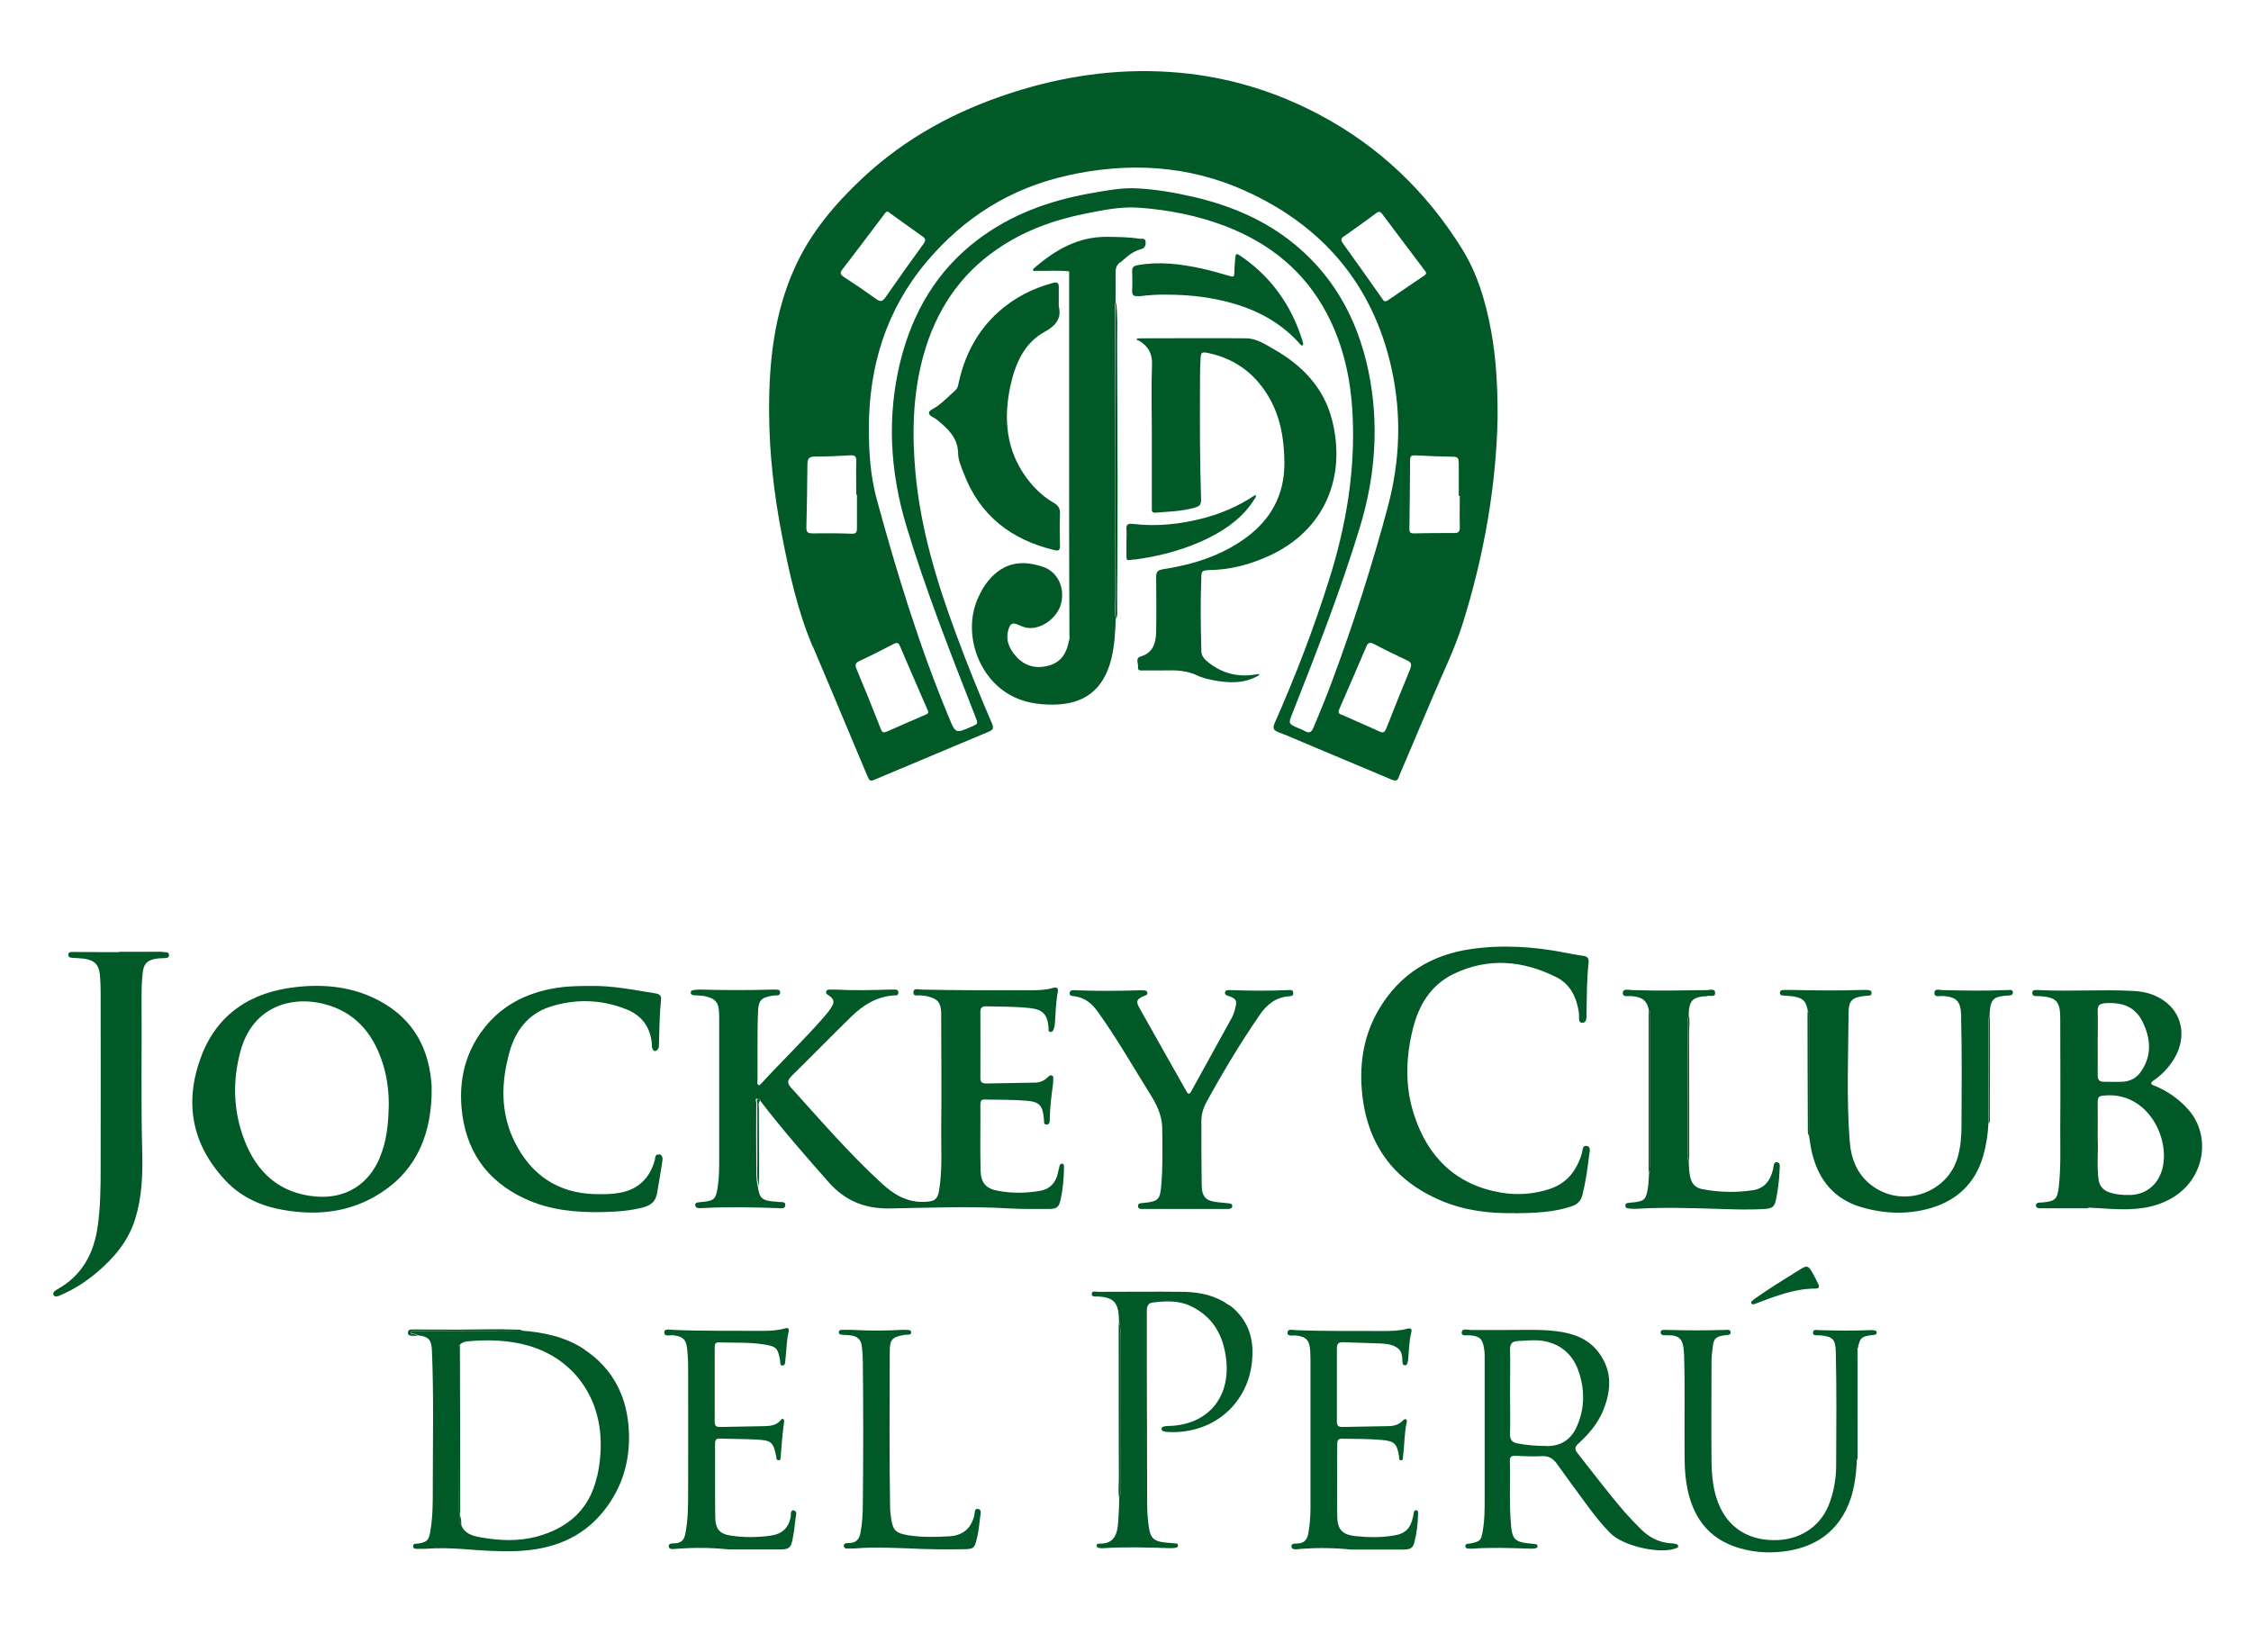
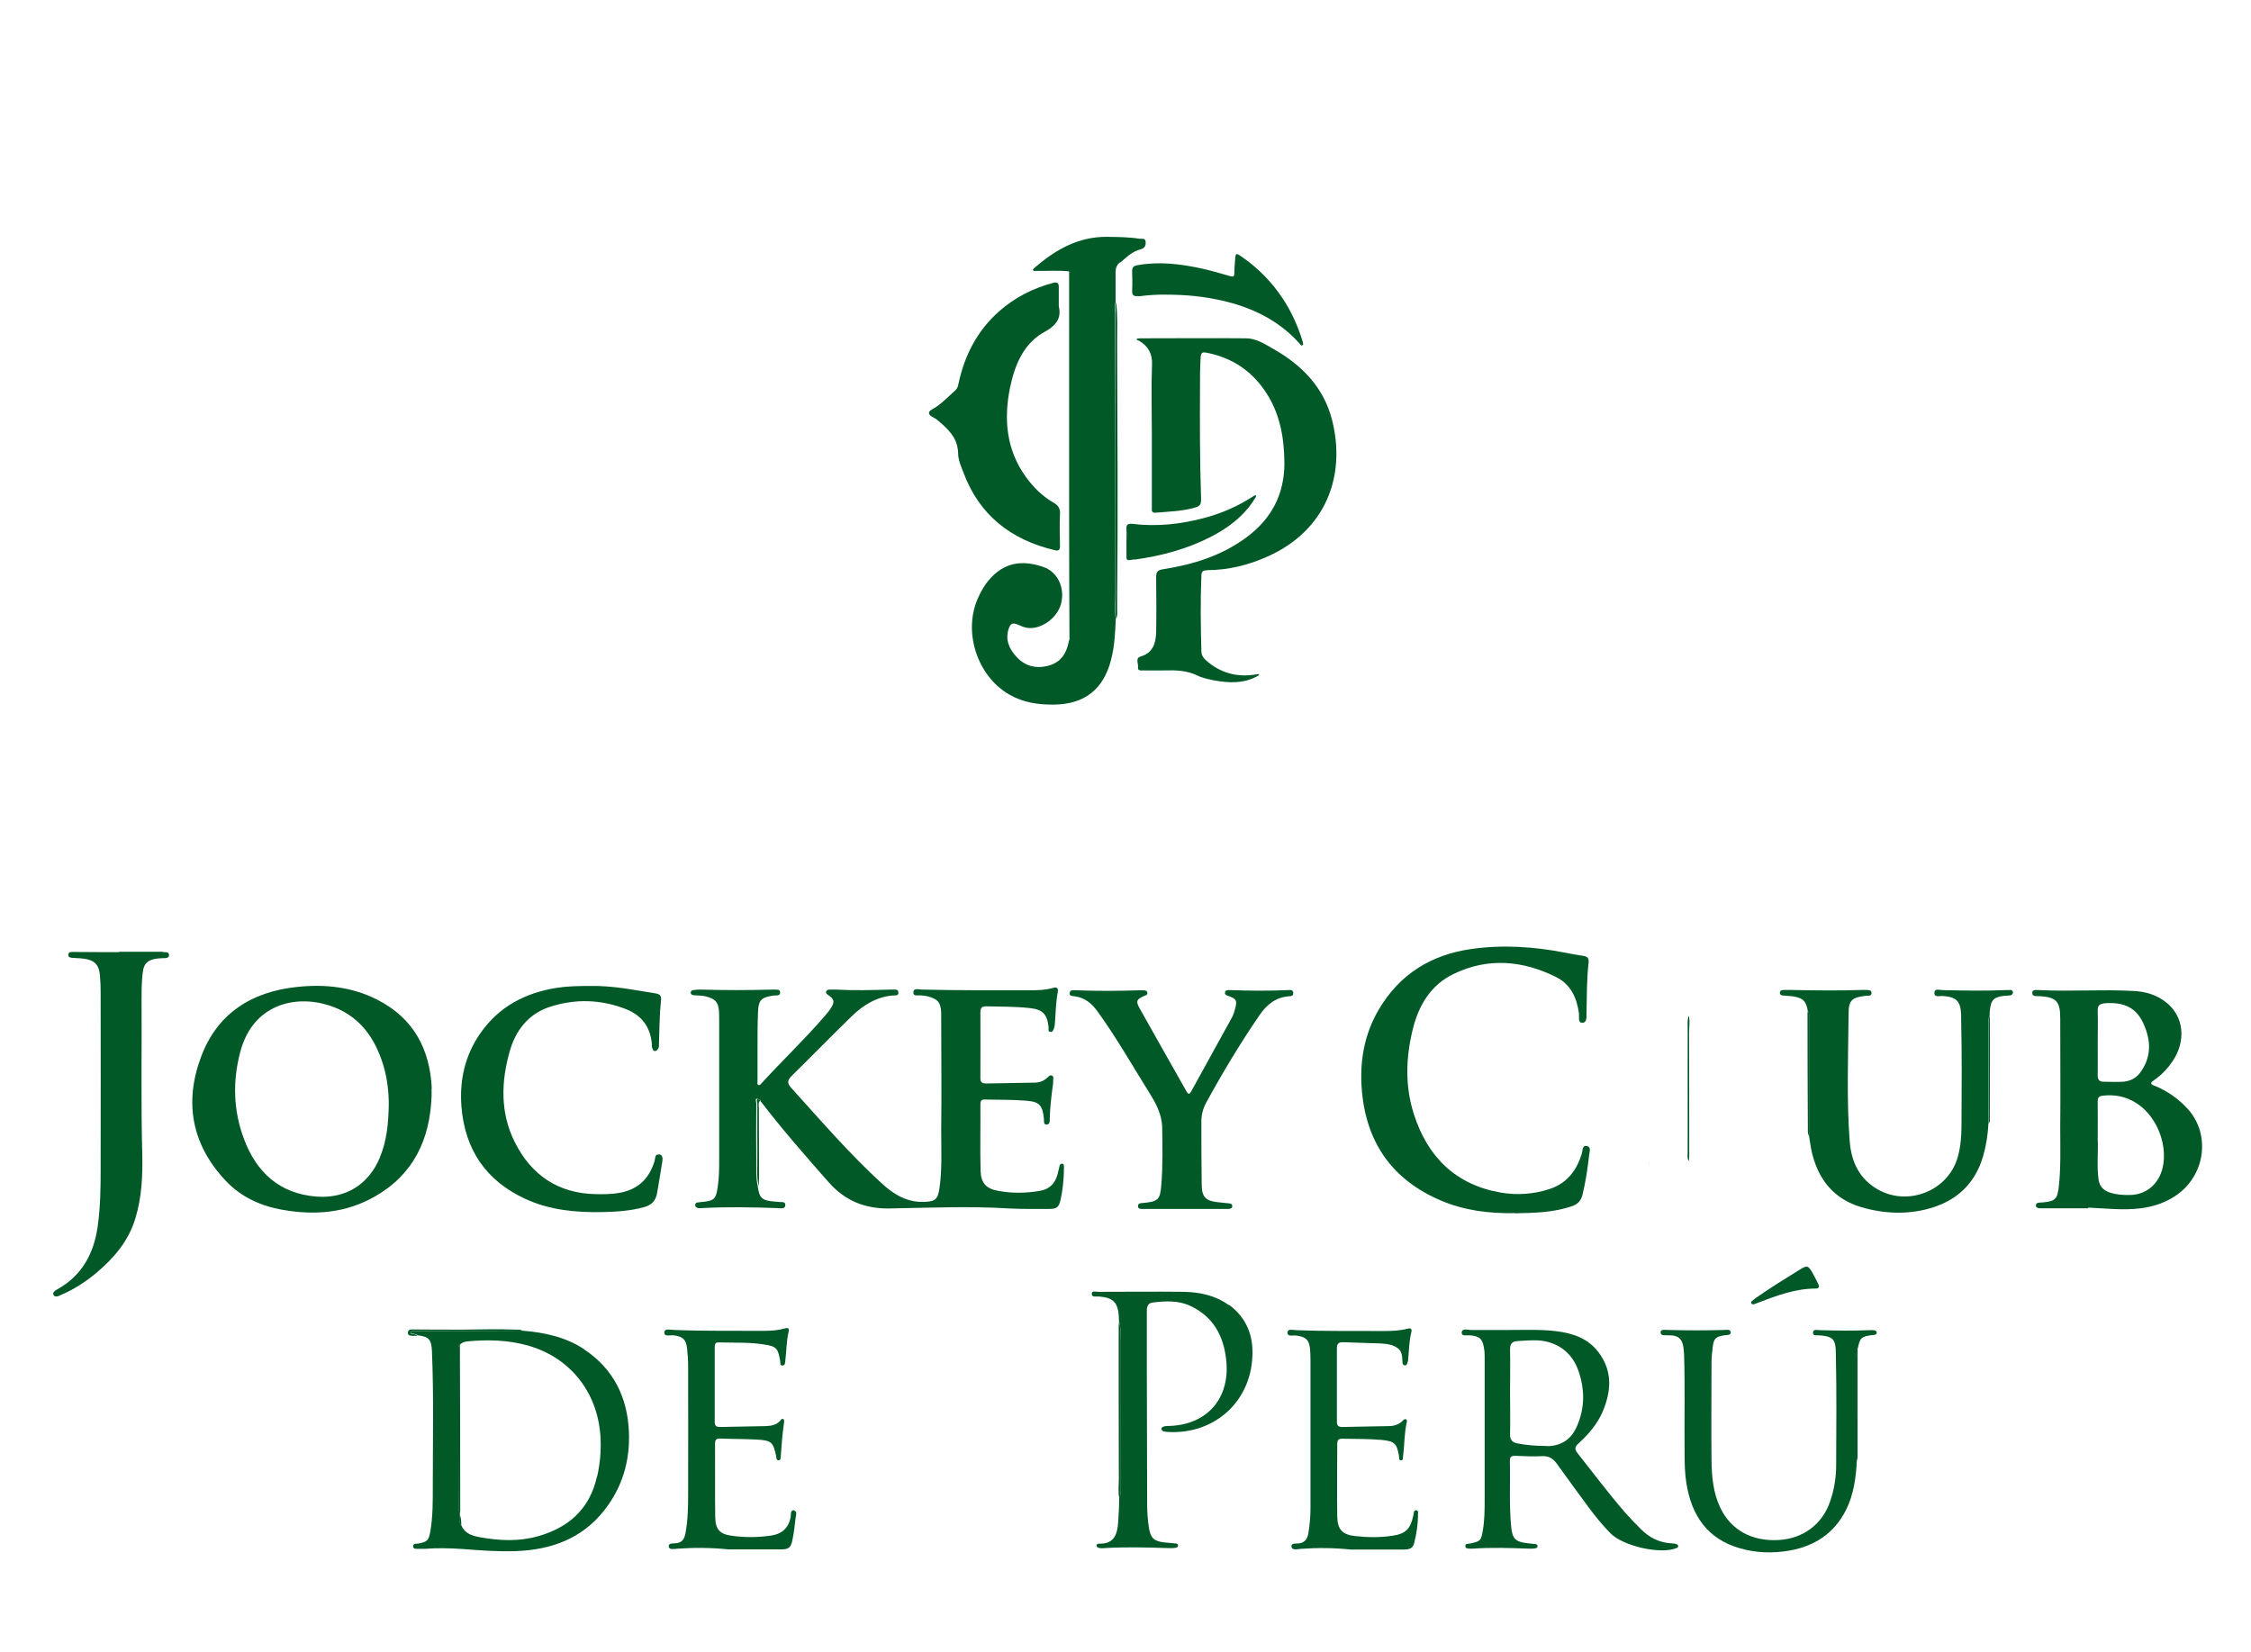
<svg xmlns="http://www.w3.org/2000/svg" id="Layer_1" data-name="Layer 1" viewBox="0 0 130.39 95.69">
  <defs>
    <style>
      .cls-1 {
        fill: #015927;
      }
    </style>
  </defs>
  <path class="cls-1" d="m33.83,78.16c-1.08-.71-2.31-.97-3.58-1.07-1.8,0-3.6.02-5.4.02-.3,0-.6,0-.9,0-.06,0-.14-.01-.15.06-.02.12.09.09.15.1.09.02.18.02.25.09.63.07.79.24.82.9.11,2.6.05,5.2.05,7.8,0,.9.01,1.8-.15,2.7-.09.48-.18.56-.66.66-.12.02-.33-.02-.33.15,0,.21.22.15.35.16.1,0,.21,0,.32,0,.74-.06,1.47-.04,2.2.01,1.03.08,2.07.16,3.11.12,2.02-.08,3.79-.71,5.09-2.36,1.05-1.33,1.5-2.87,1.43-4.54-.08-2-.89-3.66-2.6-4.79Zm.75,7.38c-.42,1.89-1.65,2.97-3.45,3.47-1.09.3-2.21.25-3.31.05-.44-.08-.89-.2-1.09-.68-.16-.19-.12-.41-.09-.63,0-.03,0-.06,0-.09-.1-.11-.07-.26-.07-.39,0-3.01-.01-6.02-.02-9.04,0-.11-.04-.24.09-.32.11-.14.28-.18.44-.2,1.19-.11,2.38-.08,3.53.25,2.49.72,4.08,2.8,4.18,5.43.03.73-.04,1.44-.2,2.15Z" />
  <path class="cls-1" d="m101.48,75.37s-.06.06-.04.12c.03.06.08.09.16.07.05-.02.1-.04.16-.06,1.1-.42,2.21-.85,3.42-.85.21,0,.21-.13.14-.27-.1-.22-.22-.43-.33-.64-.24-.42-.32-.45-.73-.19-.86.53-1.73,1.07-2.56,1.65-.07.05-.14.11-.21.17Z" />
-   <path class="cls-1" d="m47.07,37.42c1.05,2.46,2.07,4.92,3.11,7.39.2.47.2.48.55.33,2.17-.91,4.34-1.83,6.52-2.74.25-.1.34-.19.21-.49-.74-1.71-1.44-3.44-2.08-5.18-1.12-3.02-2.05-6.09-2.35-9.32-.21-2.32-.16-4.63.48-6.89.71-2.5,2.05-4.56,4.2-6.05,1.55-1.08,3.29-1.72,5.14-2.09,1.02-.2,2.04-.42,3.08-.35,1.73.12,3.42.45,5.05,1.07,2.57.99,4.6,2.62,5.89,5.09.96,1.83,1.38,3.8,1.48,5.85.16,3.27-.38,6.44-1.36,9.54-.89,2.83-1.95,5.59-3.15,8.3-.14.32-.07.43.24.55.62.23,1.22.51,1.83.76,1.57.66,3.13,1.31,4.69,1.97.23.1.36.09.43-.16.03-.1.08-.19.12-.29.59-1.4,1.19-2.79,1.78-4.19.6-1.44,1.31-2.85,1.78-4.34,1.27-4.02,1.97-8.14,2.04-12.04,0-1.91-.1-3.48-.39-5.04-.31-1.65-.78-3.25-1.67-4.68-2.07-3.33-4.82-5.96-8.31-7.8-2.69-1.42-5.56-2.25-8.6-2.45-3.14-.21-6.2.24-9.2,1.21-3.22,1.04-6.13,2.61-8.61,4.93-1.6,1.5-3.01,3.16-3.92,5.17-1.21,2.66-1.51,5.48-1.5,8.36.01,2.44.29,4.86.76,7.25.42,2.15.89,4.29,1.75,6.33Zm6.53,3.99c-.74.32-1.48.64-2.22.97-.18.08-.28.07-.36-.15-.45-1.16-.92-2.31-1.4-3.46-.1-.24-.09-.36.17-.48.67-.31,1.32-.64,1.97-.98.2-.1.29-.08.37.12.52,1.21,1.04,2.42,1.57,3.63.02.05.05.11.07.16,0,.13-.08.15-.17.19Zm28.09-2.66c-.47,1.14-.93,2.28-1.38,3.43-.09.22-.17.32-.42.19-.71-.33-1.43-.63-2.14-.95-.09-.04-.22-.04-.21-.23.02-.04.04-.11.07-.18.51-1.17,1.02-2.34,1.52-3.52.1-.25.2-.31.46-.18.62.33,1.26.64,1.9.94.23.11.31.21.2.48Zm2.81-11.96c0,.65,0,1.29,0,1.94h.06c0,.6-.02,1.2,0,1.8.01.29-.09.36-.36.35-.77,0-1.53,0-2.3.02-.21,0-.26-.06-.26-.25.02-1.34.03-2.68.04-4.01,0-.23.1-.27.3-.26.74.04,1.47.07,2.21.08.25,0,.31.11.3.33Zm-6.67-13.08c.64-.45,1.27-.9,1.9-1.37.16-.12.24-.06.33.05.82,1.09,1.64,2.18,2.46,3.27.09.11.14.2,0,.29-.72.49-1.44.98-2.16,1.47-.04.02-.08.03-.11.04-.12-.01-.15-.11-.2-.18-.75-1.06-1.5-2.13-2.26-3.18-.12-.17-.14-.27.04-.4Zm-16.02-3.54c3.53-.79,7.02-.61,10.33.89,4.47,2.02,7.38,5.42,8.46,10.26.6,2.69.5,5.39-.21,8.04-.91,3.41-1.99,6.77-3.22,10.08-.34.92-.71,1.82-1.09,2.72-.12.28-.25.33-.5.19-.1-.06-.22-.1-.33-.15-.64-.27-.63-.27-.38-.89,1.4-3.55,2.79-7.11,3.9-10.76.91-2.99,1.13-6.02.49-9.09-.65-3.08-2.11-5.68-4.64-7.6-1.66-1.26-3.57-2.02-5.6-2.48-1.06-.24-2.13-.42-3.21-.47-.87-.04-1.74.13-2.59.28-2.4.42-4.64,1.22-6.6,2.71-2.35,1.78-3.75,4.18-4.46,7.01-.79,3.2-.61,6.37.33,9.52,1.13,3.77,2.58,7.43,4.01,11.09.16.41.17.41-.23.58-.92.4-.92.4-1.31-.55-1.71-4.11-3.01-8.36-4.18-12.65-.36-1.32-.45-2.7-.45-4.07,0-3.61,1-6.88,3.35-9.67,2.16-2.56,4.86-4.26,8.15-4.99Zm-13.01,5.43c.8-1.03,1.58-2.08,2.37-3.12.07-.09.12-.21.25-.23.06.04.12.09.18.13.61.44,1.21.88,1.83,1.31.2.14.2.24.07.43-.75,1.03-1.49,2.07-2.22,3.12-.17.24-.29.25-.53.08-.61-.44-1.23-.86-1.86-1.27-.21-.14-.26-.23-.09-.45Zm-2.03,11.32c0-.33.08-.48.45-.47.67,0,1.35-.03,2.02-.07.28-.02.37.05.36.34-.02.64,0,1.29,0,1.94h.04c0,.65,0,1.29,0,1.94,0,.25-.06.33-.33.32-.75-.03-1.5-.03-2.25-.02-.23,0-.35-.04-.35-.32.03-1.21.05-2.43.06-3.65Z" />
-   <path class="cls-1" d="m94.54,57.71c.6.06.86.26.97.8.12.13.08.28.08.43,0,2.91,0,5.81,0,8.72,0,.12.02.24-.07.34-.01-.09-.02-.19-.03-.28,0,.09.01.19.03.28-.02.28-.02.57-.07.85-.1.65-.21.74-.86.81-.09,0-.18.02-.27.03-.1.01-.18.04-.17.16,0,.12.08.15.18.16.15.01.3.03.45.02,1.53-.09,3.06-.05,4.59,0,.95.03,1.89.07,2.84.01.46-.03.58-.12.67-.57.11-.54.18-1.1.2-1.65,0-.18.09-.47-.16-.49-.2-.02-.18.27-.22.43-.15.61-.47,1.08-1.14,1.19-.99.15-1.98.13-2.96-.06-.38-.07-.6-.3-.69-.68-.07-.31-.08-.62-.09-.94-.11-.16-.07-.35-.07-.52,0-2.41,0-4.82,0-7.23,0-.22-.03-.45.07-.66,0-.11,0-.21.01-.31.05-.55.23-.74.77-.82.1-.01.21,0,.31-.03.16-.03.44.08.44-.17,0-.29-.3-.17-.47-.17-1.44.02-2.88.05-4.32,0-.2,0-.55-.12-.56.17-.01.26.33.16.52.18Z" />
+   <path class="cls-1" d="m94.54,57.71Z" />
  <path class="cls-1" d="m38.16,66.89c-.23-.04-.2.21-.24.36-.3,1.01-.94,1.65-2,1.85-.48.09-.96.09-1.44.08-2.16-.05-3.71-1.11-4.66-3.01-.85-1.69-.8-3.5-.29-5.28.34-1.19,1.07-2.14,2.29-2.55,1.49-.49,2.99-.45,4.46.13.9.36,1.4,1.04,1.48,2.02,0,.07-.01.16.02.22.03.07.05.19.17.18.08,0,.12-.07.17-.13.06-.08.05-.17.05-.26.03-.86.03-1.71.12-2.57.03-.26-.09-.34-.32-.38-1.26-.2-2.51-.46-3.8-.43-.65,0-1.29.01-1.93.11-1.81.29-3.33,1.08-4.4,2.61-.9,1.28-1.23,2.72-1.11,4.27.2,2.49,1.42,4.29,3.69,5.34,1.42.66,2.95.8,4.49.77.81-.02,1.62-.07,2.41-.29.41-.12.65-.34.74-.79.11-.61.2-1.21.3-1.82.03-.17.05-.41-.18-.45Z" />
-   <path class="cls-1" d="m56.66,87.42c-.23-.05-.19.23-.22.36-.18.76-.66,1.17-1.42,1.22-.81.05-1.62.07-2.43-.06-.7-.12-.87-.28-.97-.97-.03-.21-.06-.42-.06-.63-.05-3.01-.03-6.01-.02-9.02,0-.74.14-.86.87-.99.13-.02.38.04.37-.14,0-.2-.26-.12-.41-.15-.01,0-.03,0-.04,0-1.02.06-2.04.06-3.06,0-.16,0-.33,0-.5,0-.09,0-.19.04-.18.15,0,.11.11.13.2.14.15.01.3.01.45.03.44.05.64.24.69.69.03.27.05.54.05.81.03,2.75.03,5.5,0,8.25,0,.57-.03,1.14-.14,1.71-.06.29-.18.5-.5.56-.17.03-.49-.04-.46.2.02.21.33.11.51.13.07,0,.15,0,.23-.01.98-.08,1.95-.03,2.93,0,1.11.06,2.22.07,3.34.05.5-.01.56-.07.68-.55.12-.44.15-.89.21-1.33.02-.15.09-.4-.09-.44Z" />
  <path class="cls-1" d="m46.02,87.5c-.27-.05-.19.26-.22.4-.13.63-.51.97-1.13,1.06-.76.11-1.53.12-2.29.01-.69-.09-.94-.38-.95-1.08-.02-1.41,0-2.83-.01-4.24,0-.23.06-.32.3-.31.71.03,1.41.02,2.12.06.87.05.95.15,1.13,1.01,0,.01,0,.03,0,.04,0,.08.04.15.13.15.1,0,.12-.08.12-.16.05-.69.1-1.38.2-2.06,0-.06.01-.13-.04-.16-.09-.06-.14.03-.18.08-.23.26-.54.31-.86.32-.87.02-1.74.03-2.62.05-.22,0-.32-.05-.32-.3,0-1.44,0-2.89,0-4.33,0-.18.04-.28.25-.27.87.03,1.75-.02,2.61.12.72.11.8.22.93.94.02.11-.03.29.14.28.15,0,.15-.17.16-.29.07-.55.06-1.11.19-1.66.05-.19-.03-.26-.21-.2-.39.11-.8.14-1.2.14-1.73-.01-3.46.02-5.19-.05-.21,0-.58-.11-.6.12-.02.31.35.16.54.19.53.07.72.23.78.76.03.33.06.66.06.99,0,2.47.01,4.93,0,7.4,0,.78-.01,1.56-.16,2.34-.06.29-.17.5-.5.55-.17.03-.49-.04-.46.2.02.21.33.13.51.12.98-.07,1.95-.06,2.93.04,1.02,0,2.05,0,3.07,0,.43,0,.56-.1.65-.53.08-.41.14-.83.18-1.25.02-.16.12-.43-.09-.47Z" />
  <path class="cls-1" d="m9.44,55.14c-.06,0-.12,0-.18,0h-2.35v.02c-.3,0-.6,0-.9,0-.6,0-1.2-.01-1.8-.01-.12,0-.26,0-.25.18,0,.14.13.15.23.16.22.02.45.02.67.05.61.08.88.35.93.97.03.34.04.69.04,1.04,0,3.37.01,6.74,0,10.11,0,1.13-.01,2.26-.17,3.38-.22,1.57-.9,2.85-2.33,3.65-.05.03-.11.06-.15.1-.07.06-.13.13-.08.23.05.1.15.1.23.08.1-.02.19-.08.29-.12.71-.31,1.35-.73,1.94-1.22,1.03-.86,1.88-1.85,2.28-3.17.38-1.24.43-2.52.4-3.8-.08-2.96-.02-5.93-.04-8.89,0-.38,0-.75.03-1.13.06-.79.06-1.24,1.23-1.26.14,0,.35,0,.33-.19-.01-.2-.22-.15-.37-.16Z" />
  <path class="cls-1" d="m61,16.39c-1.17.31-2.21.84-3.12,1.64-1.27,1.12-2.01,2.56-2.36,4.2-.03.15-.06.28-.19.39-.35.31-.67.65-1.05.92-.17.12-.47.24-.47.37,0,.2.3.27.47.41.61.51,1.2,1.02,1.22,1.94,0,.38.17.76.31,1.12.92,2.47,2.75,3.89,5.27,4.49.24.06.32.01.32-.24-.01-.62-.03-1.23,0-1.85.02-.32-.1-.5-.36-.65-.65-.37-1.17-.89-1.61-1.49-1.14-1.58-1.3-3.35-.92-5.2.28-1.32.79-2.56,2.01-3.22.75-.41.96-.87.81-1.48,0-.45,0-.77,0-1.08.01-.27-.09-.34-.35-.27Z" />
  <path class="cls-1" d="m64.89,15.21c.37-.31.7-.65,1.19-.77.24-.06.3-.23.28-.44-.02-.23-.22-.15-.36-.17-.63-.1-1.26-.1-1.89-.11-1.65-.01-2.97.75-4.17,1.78-.04.04-.11.09-.1.13.02.11.12.06.18.06.63.02,1.26-.04,1.89.03.17.1.09.27.09.41,0,6.84,0,13.67,0,20.51,0,.16.03.33-.08.48-.13.7-.44,1.24-1.17,1.44-.73.2-1.38.04-1.89-.53-.41-.45-.64-.98-.43-1.61.11-.31.23-.36.54-.23.17.07.33.15.51.18.8.13,1.76-.55,1.98-1.39.24-.91-.18-1.85-1.04-2.14-1.21-.41-2.27-.28-3.17.8-.23.28-.41.59-.56.92-.94,1.96-.12,4.58,1.76,5.67.81.47,1.68.6,2.6.59,1.77-.02,2.87-.88,3.31-2.6.2-.78.24-1.57.27-2.37-.07-.48-.02-.96-.02-1.44,0-5.44-.01-10.88-.02-16.33,0-.19-.03-.39.03-.58,0-.57,0-1.14,0-1.71,0-.24.05-.42.25-.59Z" />
  <path class="cls-1" d="m65.94,17.17c.58-.08,1.17-.11,1.59-.1,1.2,0,2.23.11,3.24.34,1.72.39,3.26,1.12,4.47,2.45.06.06.13.19.2.15.09-.06.02-.19,0-.28-.27-.87-.64-1.68-1.14-2.44-.63-.95-1.41-1.75-2.35-2.4-.36-.25-.38-.25-.41.21-.02.24-.04.48-.04.72,0,.22-.07.23-.27.17-.55-.16-1.1-.32-1.65-.44-1.21-.26-2.43-.41-3.67-.19-.24.04-.34.12-.33.37.01.36.02.72,0,1.08-.01.28.07.38.36.34Z" />
  <path class="cls-1" d="m25.01,63.04c-.11-2.28-1.07-4.05-3.13-5.11-1.47-.76-3.08-.93-4.7-.75-2.63.28-4.62,1.55-5.55,4.09-.97,2.64-.51,5.06,1.44,7.13.89.95,2.04,1.47,3.31,1.69,1.86.33,3.67.18,5.33-.77,2.25-1.28,3.2-3.32,3.29-5.83,0-.15,0-.3,0-.45Zm-3,4.01c-.66,1.58-1.99,2.41-3.71,2.27-2.12-.18-3.45-1.41-4.17-3.34-.62-1.65-.66-3.35-.21-5.05.73-2.74,3.16-3.32,5.15-2.68,1.69.54,2.63,1.81,3.13,3.45.24.78.32,1.59.32,2.28-.02,1.14-.12,2.13-.52,3.08Z" />
  <path class="cls-1" d="m61.56,67.42c-.22-.03-.18.19-.23.32-.03.08-.04.18-.06.26-.14.54-.45.89-1.03.99-.81.14-1.62.15-2.42,0-.7-.12-1-.46-1.02-1.17-.03-1.28,0-2.56-.01-3.84,0-.18.04-.29.25-.28.81.02,1.63,0,2.43.07.76.06.93.29,1,1.06.01.13-.03.32.15.32.2,0,.19-.2.19-.35.01-.68.1-1.35.19-2.02,0-.07.01-.15.01-.23,0-.09.03-.19-.08-.24-.1-.04-.17.03-.23.09-.2.2-.44.31-.72.32-.95.02-1.9.03-2.84.05-.24,0-.36-.06-.35-.33.01-1.26,0-2.53,0-3.79,0-.25.07-.35.33-.35.84.02,1.69.01,2.52.1.76.08,1.02.35,1.1,1.11.01.1-.05.24.09.27.15.03.19-.11.23-.23.03-.1.05-.21.05-.31.04-.58.05-1.17.16-1.75.05-.27-.07-.32-.3-.25-.42.12-.86.13-1.3.13-2.09,0-4.18.01-6.27-.04-.17,0-.48-.11-.49.15-.02.28.29.16.46.19.13.02.26.02.4.06.56.16.71.33.75.91,0,.09,0,.18,0,.27,0,2.2.03,4.39,0,6.59,0,1.11.06,2.23-.1,3.33-.09.66-.25.78-.91.8-.97.03-1.73-.43-2.41-1.05-1.89-1.73-3.56-3.67-5.27-5.56-.22-.24-.24-.42.01-.67,1.17-1.15,2.31-2.32,3.49-3.47.67-.65,1.44-1.13,2.4-1.21.13-.01.31.04.31-.16,0-.23-.2-.17-.34-.18-.04,0-.09,0-.14,0-1.05.03-2.11.06-3.16,0-.12,0-.24,0-.36,0-.09,0-.16.04-.18.11-.04.1.04.16.12.21.34.23.38.39.17.72-.11.18-.24.34-.38.5-1.16,1.34-2.45,2.57-3.65,3.88-.05.05-.1.14-.18.11-.1-.04-.06-.16-.06-.24,0-.66,0-1.32,0-1.99,0-.66,0-1.32.03-1.99.02-.69.18-.86.87-.96.04,0,.09-.01.13-.01.14,0,.3,0,.28-.2-.02-.16-.17-.13-.29-.14-.04,0-.09,0-.14,0-1.38.04-2.77.04-4.15,0-.12,0-.24,0-.36.02-.1.01-.23.02-.24.15,0,.13.12.16.23.16.22.02.45.01.67.07.53.14.7.33.74.87,0,.12.01.24.01.36,0,2.72,0,5.45,0,8.17,0,.56,0,1.11-.09,1.67-.1.66-.2.76-.85.83-.09,0-.18.02-.27.03-.1,0-.18.04-.18.15,0,.1.07.16.17.18.07,0,.15.01.22,0,1.46-.08,2.92-.05,4.38,0,.16,0,.43.08.45-.16.02-.26-.26-.17-.42-.2-.07-.01-.15-.02-.22-.02-.72-.06-.87-.2-.96-.92-.11-.45-.07-.92-.08-1.38-.01-1.14-.01-2.27,0-3.41,0-.07-.13-.37.18-.19h0c.06,0,.09.04.08.1-.03,0-.05-.01-.06-.03.01.02.04.03.06.03,1.24,1.62,2.59,3.16,3.94,4.69.95,1.07,2.1,1.54,3.55,1.51,2.3-.04,4.6-.14,6.9,0,.75.04,1.5.03,2.26.03.52,0,.62-.09.73-.6.12-.56.17-1.13.18-1.7,0-.12.04-.32-.13-.34Z" />
  <path class="cls-1" d="m69.91,33.03c1.24,0,2.41-.29,3.54-.8,3.36-1.51,4.53-4.67,3.71-7.9-.48-1.88-1.74-3.18-3.41-4.12-.49-.28-.99-.61-1.57-.61-2.05-.02-4.09,0-6.14,0-.07,0-.2.02-.2.03,0,.1.1.08.16.12.51.32.76.73.73,1.38-.05,1.31-.01,2.62-.01,3.93h0v4.15c0,.09,0,.18,0,.27-.02.18.07.24.24.22.72-.06,1.44-.08,2.14-.26.44-.12.49-.18.47-.66-.07-2.11-.07-4.21-.06-6.32,0-.54,0-1.08.03-1.62.02-.45.06-.47.48-.38,1.35.29,2.43,1,3.22,2.14.89,1.27,1.15,2.72,1.16,4.23,0,1.82-.76,3.24-2.21,4.31-1.44,1.06-3.09,1.57-4.83,1.84-.3.05-.39.15-.39.45.01,1.07.02,2.14,0,3.2-.02.63-.18,1.19-.89,1.4-.34.1-.13.41-.16.62-.03.23.18.19.32.19.41,0,.81.01,1.22,0,.65-.02,1.28,0,1.89.29.3.15.65.22.99.29.84.15,1.67.19,2.46-.23.06-.03.13-.05.14-.14-.06,0-.12.01-.18.02-1.11.19-2.08-.08-2.92-.83-.15-.14-.24-.29-.25-.5-.04-1.46-.06-2.92,0-4.38,0-.26.1-.32.35-.32Z" />
  <path class="cls-1" d="m65.72,32.42c1.53-.21,3-.6,4.38-1.3,1.04-.53,1.96-1.22,2.59-2.24.04-.06.1-.12.04-.2,0-.01-.1.05-.15.08-.87.57-1.82.98-2.83,1.25-1.36.36-2.75.51-4.15.34-.3-.03-.37.06-.35.33.02.24,0,.48,0,.72h0c0,.2,0,.39,0,.59,0,.53-.04.49.45.42Z" />
  <path class="cls-1" d="m82.06,87.49c-.11-.01-.16.06-.17.16,0,.06-.02.12-.03.18-.16.74-.44,1.03-1.2,1.14-.72.11-1.44.1-2.16.02-.75-.08-1.03-.39-1.04-1.15-.02-1.4,0-2.8,0-4.19,0-.24.09-.31.32-.3.75.02,1.5,0,2.25.07.75.07.89.21,1.01.95.02.09-.04.24.13.23.12-.01.09-.14.1-.22.09-.67.07-1.35.22-2.01.01-.05.01-.12-.06-.15-.07-.02-.12.03-.16.07-.23.25-.54.33-.86.33-.89.02-1.77.03-2.66.05-.24,0-.31-.09-.31-.32,0-1.41,0-2.83,0-4.24,0-.29.12-.36.38-.35.71.03,1.41.04,2.12.07.36.02.73.05,1.03.28.27.2.25.53.27.83,0,.08.04.15.13.16.09.01.13-.05.15-.13.02-.07.05-.14.05-.22.05-.52.05-1.05.18-1.56.05-.2-.02-.27-.24-.21-.42.11-.86.13-1.3.13-1.71-.01-3.43.02-5.14-.05-.17,0-.48-.11-.49.14-.01.26.3.15.47.17.59.06.8.26.84.84.01.19.02.39.02.59,0,2.86,0,5.71,0,8.57,0,.48-.04.96-.12,1.44-.05.3-.17.54-.51.6-.18.03-.5-.04-.47.19.03.24.36.14.55.13.96-.07,1.92-.06,2.88.04,1.02,0,2.04,0,3.07,0,.27,0,.52-.04.6-.35.15-.57.23-1.15.23-1.74,0-.07.02-.16-.09-.18Z" />
  <path class="cls-1" d="m87.74,70.29c1.13-.02,2.25-.04,3.34-.42.31-.11.49-.3.58-.63.19-.76.3-1.53.39-2.31.02-.19.14-.49-.14-.54-.26-.05-.23.26-.28.43-.3,1-.87,1.74-1.89,2.07-.92.3-1.88.36-2.81.2-2.61-.45-4.24-2.07-5.03-4.54-.52-1.61-.47-3.27-.07-4.9.34-1.4,1.04-2.59,2.38-3.23,1.99-.96,4-.78,5.94.19.82.41,1.19,1.19,1.31,2.09.03.21-.08.56.2.55.29,0,.23-.38.24-.6.02-.96.01-1.93.12-2.88.03-.29-.1-.37-.35-.4-.34-.05-.68-.11-1.02-.18-1.8-.35-3.61-.47-5.43-.21-2.32.33-4.15,1.46-5.35,3.5-.86,1.46-1.13,3.06-.98,4.74.27,3.01,1.78,5.14,4.57,6.33,1.36.58,2.81.76,4.28.73Z" />
  <path class="cls-1" d="m97.11,89.45c-.1-.02-.21-.04-.31-.04-.69-.04-1.27-.34-1.75-.82-.32-.32-.63-.64-.93-.98-.95-1.1-1.83-2.27-2.73-3.41-.2-.25-.17-.38.05-.58.58-.53,1.09-1.12,1.4-1.85.49-1.17.58-2.32-.23-3.41-.61-.82-1.49-1.12-2.46-1.24-.9-.11-1.8-.07-2.7-.07-.75,0-1.5,0-2.25,0-.19,0-.51-.12-.53.15-.01.24.31.14.49.16.54.05.71.19.8.73.03.15.04.3.04.45,0,2.77,0,5.53,0,8.3,0,.62,0,1.23-.11,1.84-.1.59-.14.61-.72.74-.11.02-.29,0-.29.14,0,.18.18.15.31.16.03,0,.06,0,.09,0,1.11-.08,2.22-.04,3.33,0,.09,0,.18,0,.27-.01.08-.02.19-.02.18-.15,0-.1-.09-.1-.17-.11-.15-.02-.3-.03-.45-.05-.65-.08-.83-.26-.9-.9-.13-1.29-.05-2.58-.08-3.88,0-.22.09-.28.29-.28.53.02,1.05.05,1.58.02.4-.02.64.15.86.45.59.83,1.2,1.65,1.8,2.47.4.54.82,1.07,1.3,1.55.74.75,2.9,1.23,3.81.86.06-.02.11-.04.11-.12,0-.08-.06-.1-.12-.11Zm-7.52-5.68c-.57,0-1.14-.04-1.7-.15-.3-.06-.42-.21-.42-.52.02-.84,0-1.68,0-2.52h0c0-.8.02-1.59,0-2.39,0-.35.11-.48.46-.5.36-.02.72-.05,1.08-.04,1.15.04,2.04.67,2.42,1.76.38,1.09.38,2.18-.1,3.25-.33.74-.91,1.12-1.74,1.12Z" />
  <path class="cls-1" d="m95.5,67.15c0,.19-.01.37,0,.56,0-.19,0-.37,0-.56Z" />
  <path class="cls-1" d="m108.55,77.07c-.07-.01-.15-.02-.22-.01-.98.04-1.95.03-2.93,0-.14,0-.39-.08-.38.16,0,.19.23.13.37.14.77.06.94.22.95.99.05,2.18.03,4.36.02,6.54,0,.73-.12,1.44-.36,2.12-.45,1.31-1.58,2.14-2.99,2.21-1.55.08-2.75-.59-3.36-1.87-.42-.88-.5-1.82-.51-2.77-.02-1.88,0-3.76,0-5.64,0-.3.03-.6.07-.9.06-.5.17-.6.67-.68.14-.02.38,0,.37-.16,0-.22-.25-.15-.4-.15-1.07.03-2.13.03-3.2,0-.17,0-.46-.06-.46.13,0,.24.29.16.47.18.04,0,.09,0,.14,0,.45.04.63.22.71.67.02.15.03.3.04.45.06,1.89.01,3.79.03,5.68,0,.6.01,1.2.11,1.8.3,1.84,1.21,3.19,3.07,3.73.95.28,1.93.31,2.9.14,1.46-.26,2.59-1,3.27-2.35.45-.9.58-1.89.63-2.88,0-.96-.02-1.92-.02-2.88,0-.99,0-1.98,0-2.97,0-.22-.04-.45.08-.66.12-.58.2-.66.79-.74.06,0,.12-.01.18-.02.06-.01.11-.05.12-.11.01-.1-.06-.13-.13-.15Z" />
  <path class="cls-1" d="m116.44,57.36c-.09,0-.18-.01-.27,0-1.22.05-2.43.03-3.65,0-.17,0-.47-.12-.47.17,0,.27.31.16.48.17.8.06,1.03.29,1.07,1.08,0,.08,0,.15,0,.23.05,2.07.03,4.15.02,6.22,0,.6-.05,1.2-.21,1.78-.56,2.05-3.05,2.97-4.83,1.78-.98-.65-1.36-1.62-1.44-2.72-.18-2.45-.08-4.9-.06-7.35,0-.78.2-.94,1-1.03.13-.01.32.03.33-.15,0-.22-.2-.17-.34-.19-.04,0-.09,0-.14,0-1.43.05-2.85.03-4.28,0-.09,0-.18,0-.27,0-.11.01-.27-.01-.28.16,0,.17.14.16.26.17.18.02.36.02.54.05.56.1.72.27.82.85.08.07.07.16.07.25,0,2.33,0,4.65,0,6.98.06.35.1.72.19,1.06.39,1.52,1.28,2.6,2.82,3.06,1.32.39,2.68.45,4,.07,1.54-.44,2.61-1.43,3.07-3.01.18-.62.28-1.26.31-1.91.04-.05.06-.1.07-.16,0,.05-.03.11-.07.16,0-1.86,0-3.72,0-5.58,0-.22-.04-.45.07-.66,0-.09,0-.18.01-.27.06-.64.22-.81.85-.88.1-.01.21-.01.31-.02.1-.01.17-.06.18-.17,0-.11-.08-.15-.18-.16Z" />
  <path class="cls-1" d="m124.81,62.91c-.26-.11-.27-.17-.04-.33.44-.3.8-.68,1.09-1.12.78-1.17.64-2.56-.36-3.37-.55-.45-1.22-.65-1.92-.68-1.82-.1-3.64.04-5.45-.05-.15,0-.4-.06-.41.15-.01.25.25.19.42.2.97.06,1.2.3,1.2,1.28,0,2.14.02,4.27,0,6.4,0,1.11.04,2.23-.08,3.33-.08.75-.2.87-.93.94-.06,0-.12.01-.18.01-.12,0-.22.05-.22.17,0,.12.12.16.23.16.2,0,.39,0,.59,0,.74,0,1.47,0,2.21,0,0-.01,0-.03,0-.04.47.03.93.05,1.4.08,1.18.06,2.34,0,3.41-.61,1.97-1.11,2.34-3.65.97-5.17-.55-.61-1.19-1.05-1.93-1.36Zm-3.3-2.49c0-.62.02-1.23,0-1.85-.01-.34.12-.42.44-.45,1.19-.08,1.83.34,2.21,1.18.45.98.48,1.97-.22,2.88-.25.32-.59.46-.98.49-.36.02-.72,0-1.08,0-.3.01-.38-.14-.37-.42.01-.61,0-1.23,0-1.85Zm3.71,7.41c-.26.84-.95,1.38-1.83,1.4-.41.01-.81-.02-1.2-.15-.36-.13-.57-.35-.63-.74-.11-.82-.01-1.65-.05-2.33,0-.82.01-1.5,0-2.18,0-.28.09-.34.36-.36,2.53-.26,3.92,2.53,3.35,4.37Z" />
  <path class="cls-1" d="m71.18,75.61c-.77-.56-1.67-.75-2.6-.77-1.65-.02-3.31,0-4.96,0-.14,0-.37-.08-.38.11,0,.23.25.15.4.16.84.06,1.12.34,1.17,1.17,0,.09,0,.18.01.27h0c.12.36.07.74.07,1.11,0,2.89,0,5.78,0,8.67,0,.15.04.3-.06.43,0,.48-.03.96-.06,1.44-.05.7-.24,1.25-1.09,1.23-.07,0-.16.01-.16.11,0,.09.08.12.15.14.09.02.18.02.27.01,1.28-.08,2.56-.04,3.83,0,.12,0,.24,0,.36-.03.05-.01.11-.05.11-.13,0-.07-.06-.11-.12-.11-.22-.02-.45-.04-.67-.06-.61-.07-.81-.26-.9-.87-.07-.45-.1-.9-.1-1.35,0-2.77-.02-5.54-.02-8.3,0-.96,0-1.93,0-2.89,0-.26.07-.46.34-.49.74-.09,1.48-.13,2.17.19,1.33.62,1.94,1.73,2.09,3.14.24,2.21-1.1,3.75-3.29,3.82-.1,0-.21,0-.31.03-.07.02-.15.04-.15.14,0,.09.08.13.15.15.07.02.15.02.22.03,2.78.15,4.92-1.86,4.9-4.64,0-1.11-.44-2.05-1.35-2.72Z" />
  <path class="cls-1" d="m74.91,57.52c0-.19-.18-.17-.31-.16-1.11.05-2.23.04-3.34,0-.12,0-.27-.02-.3.13-.03.16.12.18.23.22.43.16.48.26.36.71-.04.17-.1.35-.18.51-.79,1.43-1.58,2.86-2.37,4.3-.1.18-.17.18-.27,0-.91-1.61-1.82-3.21-2.72-4.82-.23-.41-.17-.52.26-.71.1-.04.22-.06.19-.2-.03-.13-.15-.12-.26-.13-.04,0-.09,0-.14,0-1.25.04-2.5.05-3.74,0-.14,0-.34-.05-.36.16-.02.19.17.17.3.19.6.08,1.01.44,1.34.91,1.08,1.5,1.99,3.1,2.97,4.67.39.62.73,1.26.75,2,.02,1.11.04,2.23-.05,3.34-.07.86-.17.96-1.02,1.05-.14.02-.34-.02-.33.2.01.17.2.15.33.15.15,0,.3,0,.45,0,.65,0,1.29,0,1.94,0,0,0,0,0,0,0,.57,0,1.14,0,1.71,0,.26,0,.51,0,.77,0,.11,0,.27-.02.26-.18,0-.13-.13-.14-.24-.15-.19-.02-.39-.04-.58-.06-.7-.07-.94-.29-.95-.99-.02-1.23-.02-2.47-.02-3.7,0-.38.1-.75.28-1.08.95-1.74,1.97-3.44,3.09-5.07.4-.59.92-1.03,1.68-1.09.12,0,.28-.02.27-.17Z" />
  <path class="cls-1" d="m62.02,36.64c0-6.84,0-13.67,0-20.51,0-.14.07-.3-.09-.41,0,4.87,0,9.73,0,14.6,0,2.27.01,4.53.02,6.8.11-.14.08-.31.08-.48Z" />
  <path class="cls-1" d="m64.61,18.09c0,5.44,0,10.88.02,16.33,0,.48-.05.96.02,1.44.1-.2.06-.41.06-.62.05-5.13.02-10.26,0-15.39,0-.78.04-1.56-.06-2.34-.07.19-.03.39-.03.58Z" />
  <path class="cls-1" d="m64.89,86.34c0-2.89.02-5.78,0-8.67,0-.37.05-.75-.07-1.11,0,.08-.01.16-.02.25,0,.08,0,.16,0,.25,0,2.87,0,5.74.01,8.6,0,.37-.05.75.02,1.12.1-.13.06-.29.06-.43Z" />
  <path class="cls-1" d="m64.83,76.55c0,.08-.01.16-.02.25,0-.08.01-.16.02-.25h0Z" />
-   <path class="cls-1" d="m95.59,67.65c0-2.91,0-5.81,0-8.72,0-.14.04-.3-.08-.43,0,.09-.01.18-.01.27,0,2.7,0,5.4,0,8.1,0,.09,0,.19,0,.28,0,.19-.01.37,0,.56,0,.09.01.19.03.28.08-.1.07-.23.07-.34Z" />
  <path class="cls-1" d="m97.76,59.52c0,2.41,0,4.82,0,7.23,0,.18-.04.36.07.52,0-.1.02-.21.02-.31,0-2.37,0-4.75-.01-7.12,0-.33.06-.66-.01-.99-.1.21-.07.44-.07.66Z" />
  <path class="cls-1" d="m23.8,77.17c.01-.07.1-.06.15-.06.3,0,.6,0,.9,0,1.8,0,3.6-.01,5.4-.02-.11-.08-.23-.06-.35-.06-1.06-.04-2.13-.01-3.2,0-.92,0-1.83,0-2.75-.01-.13,0-.3-.02-.32.17-.02.2.16.19.29.2.09,0,.18,0,.27-.01-.07-.07-.16-.07-.25-.09-.06-.01-.17.02-.15-.1Z" />
  <path class="cls-1" d="m104.72,58.59s-.02.06-.02.09c0,2.24.01,4.47.02,6.71,0,.15-.02.3.08.43,0-2.33,0-4.65,0-6.98,0-.09,0-.18-.07-.25Z" />
  <path class="cls-1" d="m107.51,78.75c0,.99,0,1.98,0,2.97,0,.96.01,1.92.02,2.88.06-.06.07-.13.07-.21,0-2.1,0-4.21,0-6.31-.12.21-.08.44-.08.66Z" />
  <path class="cls-1" d="m115.19,59.52c0,1.86,0,3.72,0,5.58.04-.05.06-.1.07-.16.01-.09,0-.19,0-.28,0-1.16.01-2.31.01-3.47,0-.78,0-1.56-.01-2.34-.11.21-.07.44-.07.66Z" />
  <path class="cls-1" d="m43.87,63.93c0,1.14,0,2.27,0,3.41,0,.46-.04.92.08,1.38,0-.18.02-.36.02-.54,0-1.32-.01-2.65-.01-3.97,0-.16-.06-.33.09-.47-.31-.18-.18.11-.18.19Z" />
  <path class="cls-1" d="m44.05,63.74s0,.05.02.07.04.03.06.03c0-.06-.02-.09-.08-.1Z" />
  <path class="cls-1" d="m26.63,77.92c-.13.08-.09.21-.09.32,0,3.01,0,6.02.02,9.04,0,.13-.03.27.07.39,0-.03.03-.06.03-.09,0-3.22-.01-6.44-.02-9.66Z" />
  <path class="cls-1" d="m26.72,88.38c0-.21,0-.43-.09-.63-.03.22-.07.44.09.63Z" />
</svg>